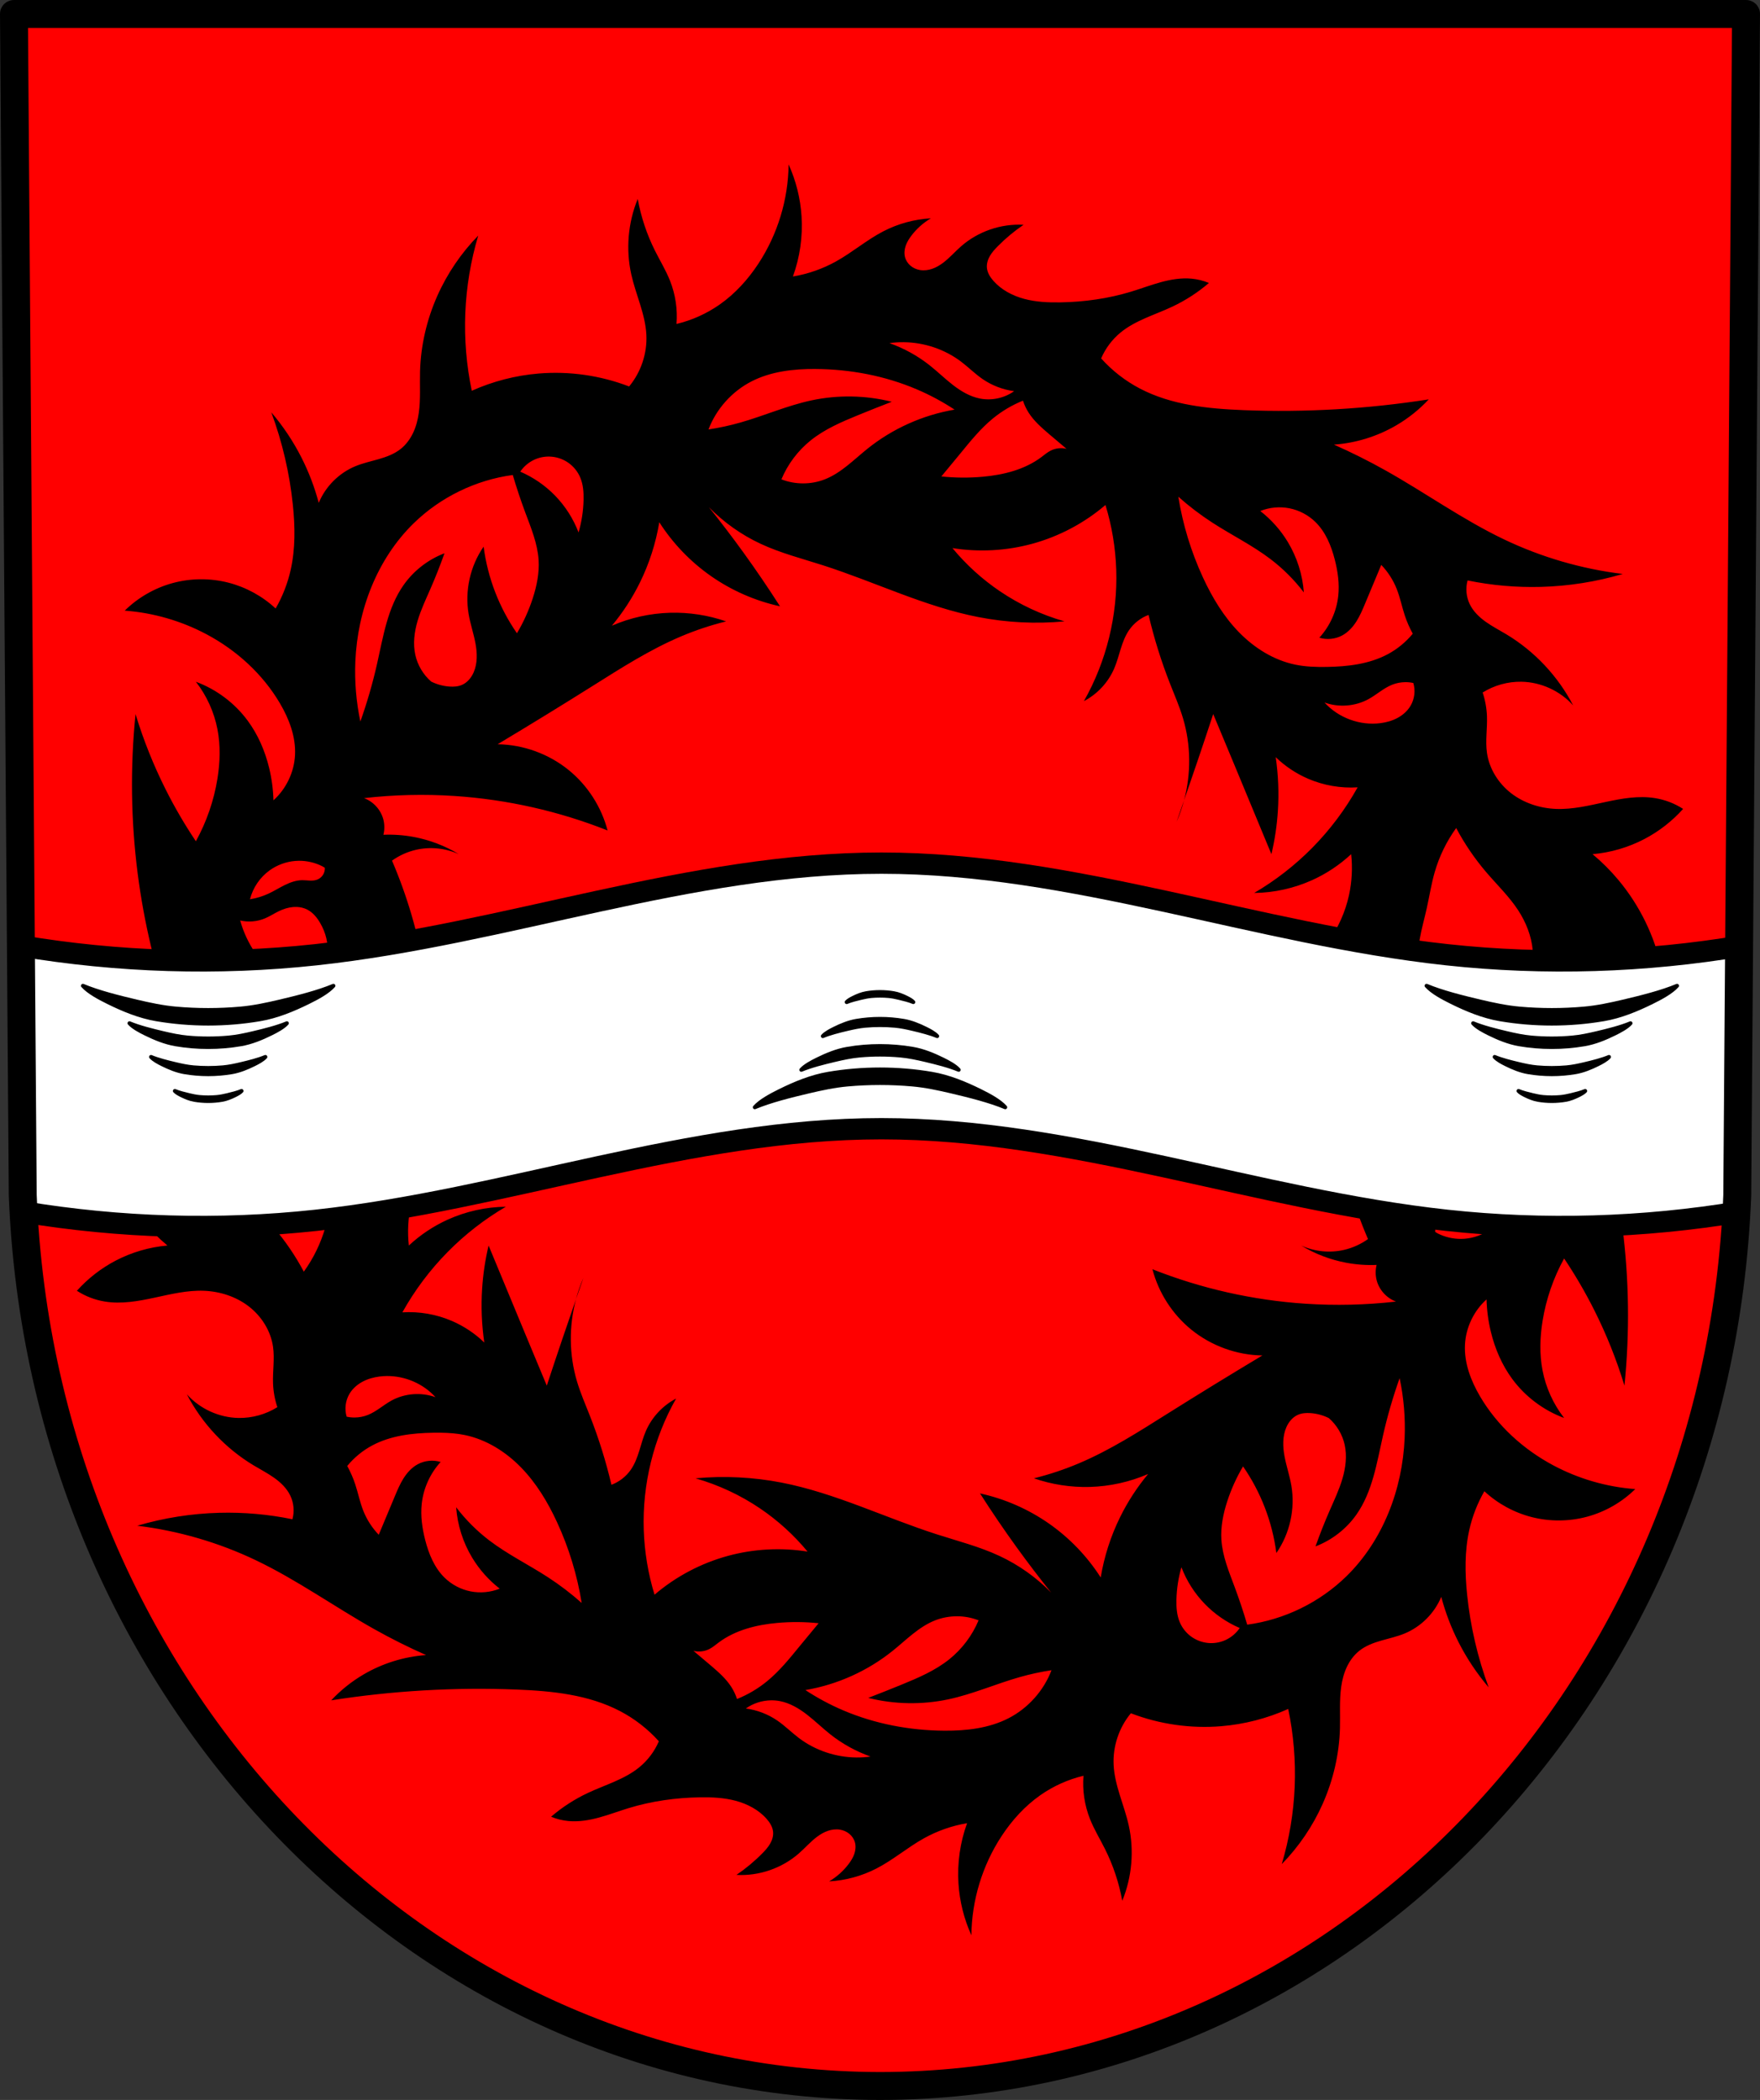
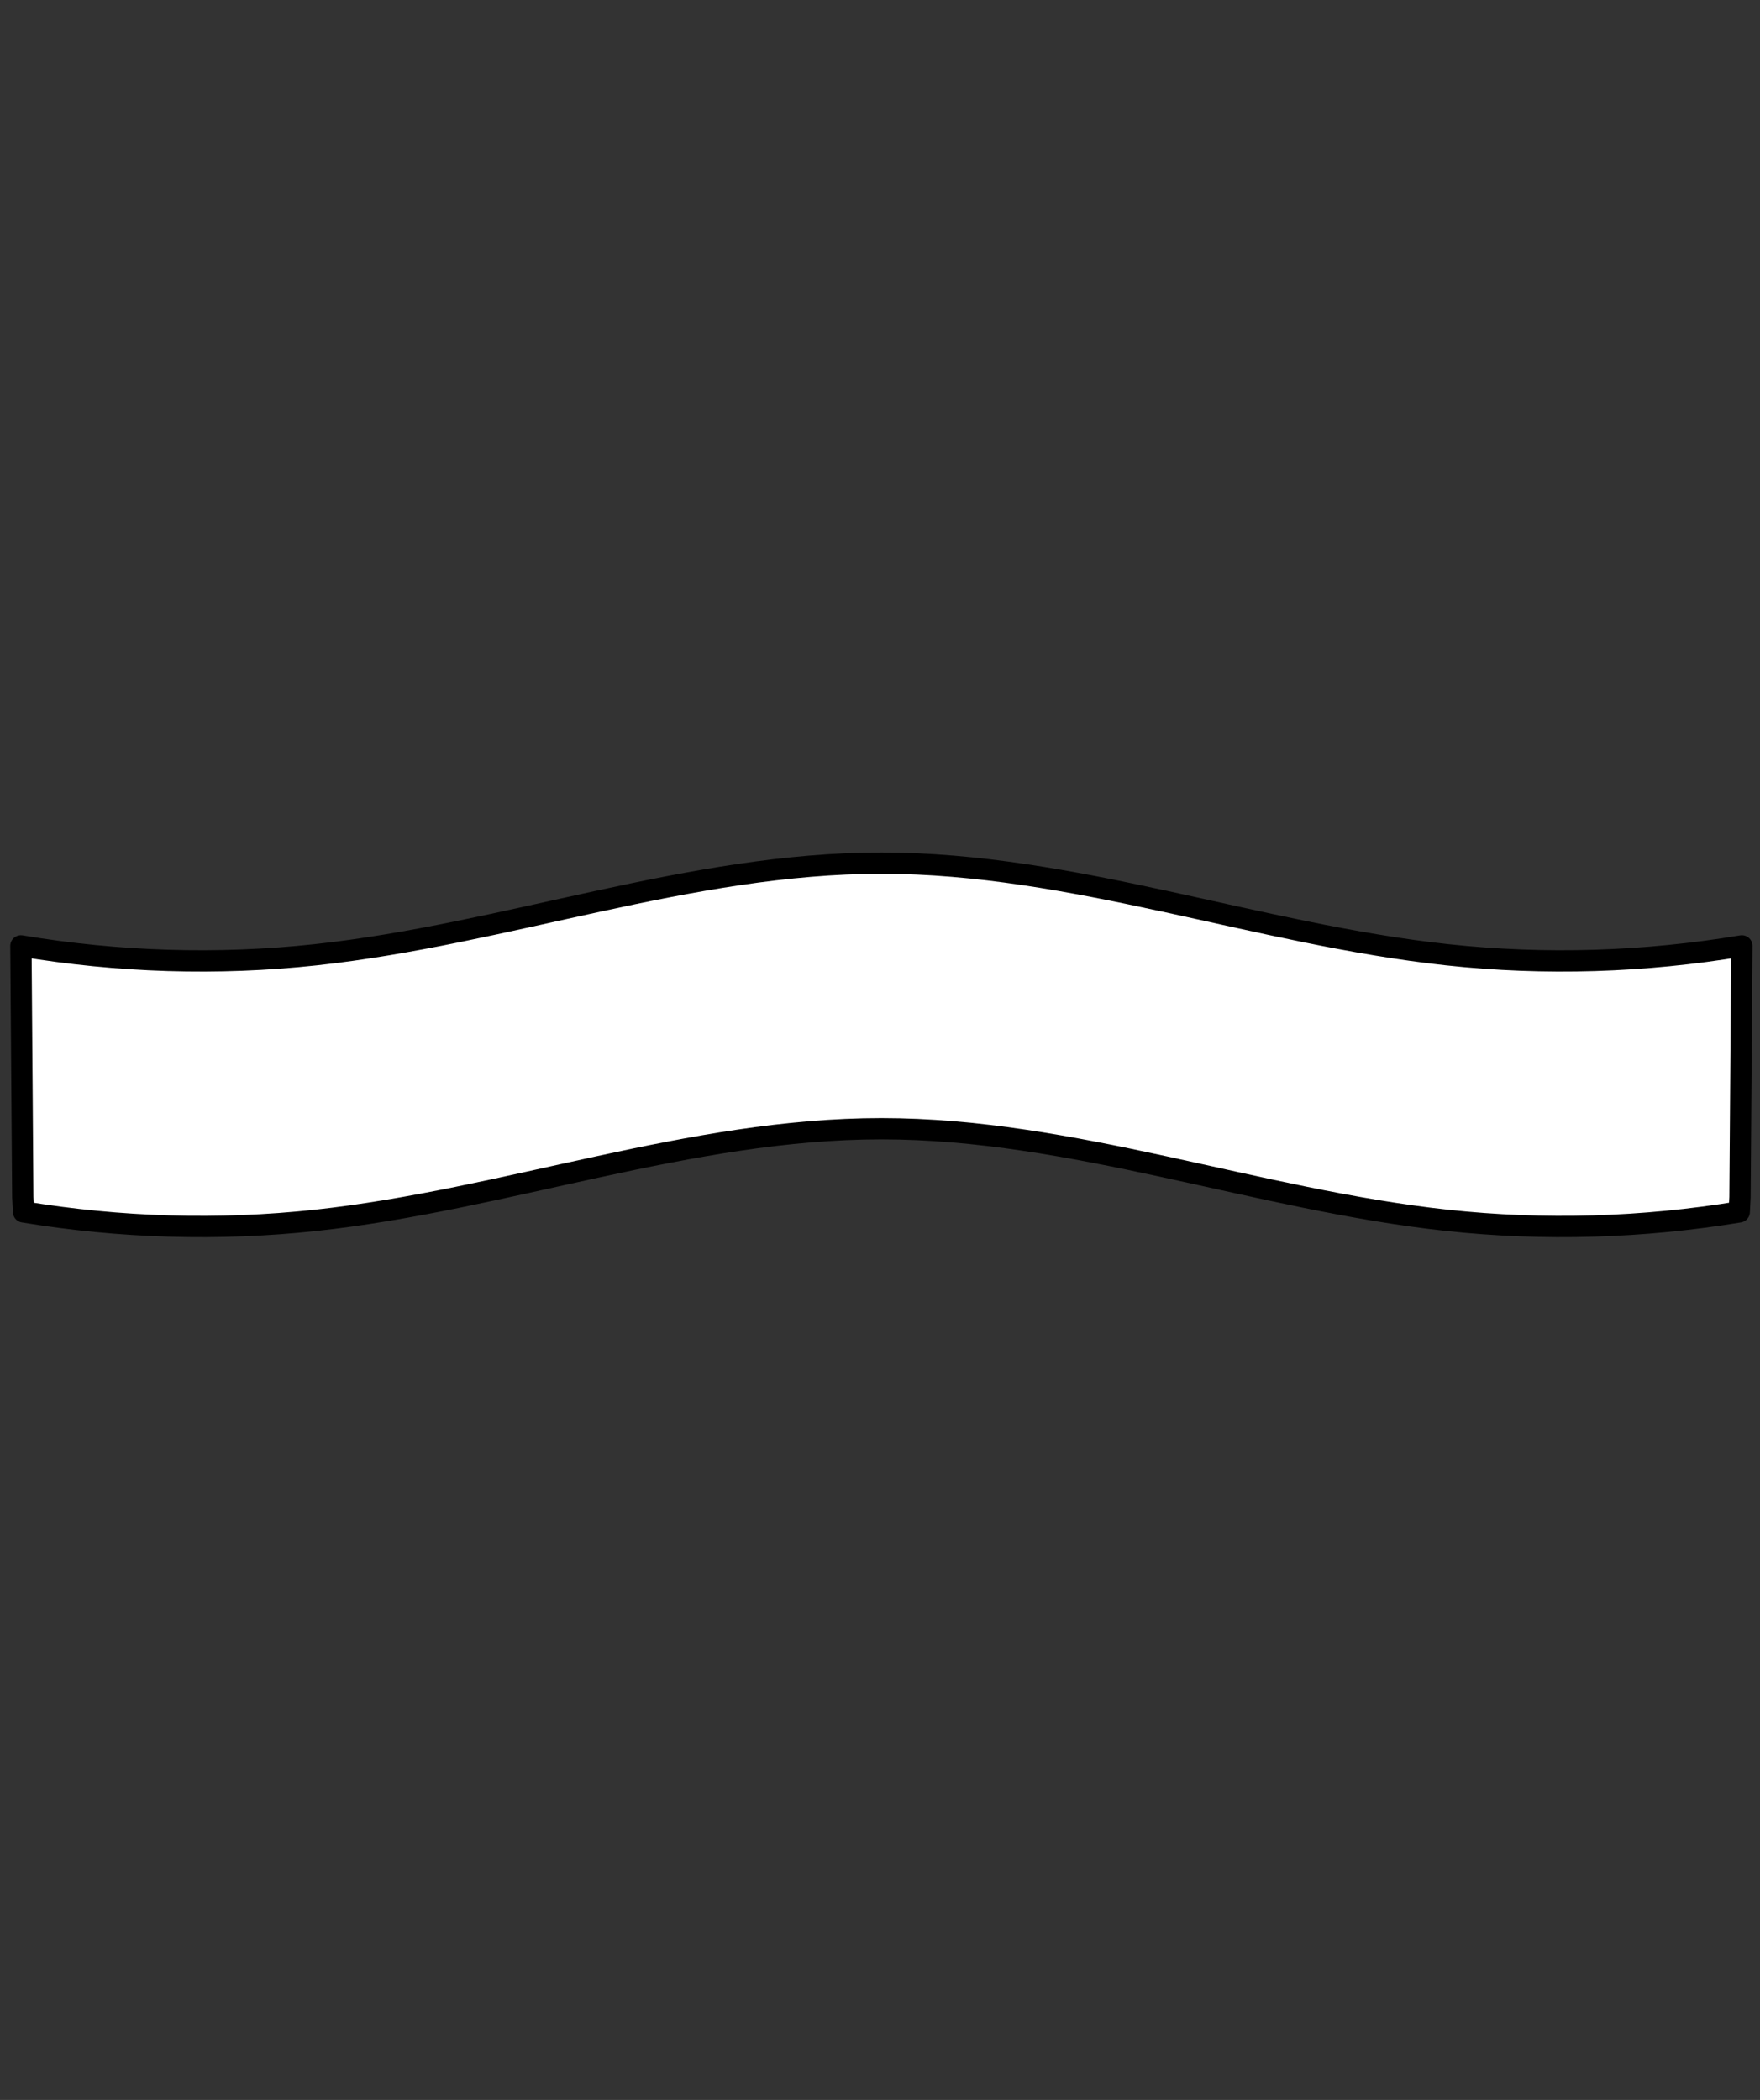
<svg xmlns="http://www.w3.org/2000/svg" xmlns:ns1="http://www.inkscape.org/namespaces/inkscape" xmlns:ns2="http://sodipodi.sourceforge.net/DTD/sodipodi-0.dtd" width="175.178mm" height="209.018mm" viewBox="0 0 175.178 209.018" version="1.1" id="svg1295" ns1:version="0.92.4 (5da689c313, 2019-01-14)" ns2:docname="DEU Dörnbach COA.svg">
  <rect x="0" y="0" width="175.178" height="209.018" fill="#333333" stroke="none" />
  <defs id="defs1289">
    <ns1:path-effect effect="spiro" id="path-effect2584" is_visible="true" />
    <ns1:path-effect effect="spiro" id="path-effect2579" is_visible="true" />
    <ns1:path-effect effect="spiro" id="path-effect2574" is_visible="true" />
    <ns1:path-effect effect="spiro" id="path-effect2569" is_visible="true" />
    <ns1:path-effect effect="spiro" id="path-effect2564" is_visible="true" />
    <ns1:path-effect effect="spiro" id="path-effect2559" is_visible="true" />
    <ns1:path-effect effect="spiro" id="path-effect2554" is_visible="true" />
    <ns1:path-effect effect="spiro" id="path-effect2549" is_visible="true" />
    <ns1:path-effect effect="spiro" id="path-effect2544" is_visible="true" />
    <ns1:path-effect effect="spiro" id="path-effect2539" is_visible="true" />
    <ns1:path-effect effect="spiro" id="path-effect2535" is_visible="true" />
    <ns1:path-effect effect="spiro" id="path-effect2385" is_visible="true" />
  </defs>
  <ns2:namedview id="base" pagecolor="#ffffff" bordercolor="#666666" borderopacity="1.0" ns1:pageopacity="0.0" ns1:pageshadow="2" ns1:zoom="0.6936796" ns1:cx="331.04457" ns1:cy="394.99502" ns1:document-units="mm" ns1:current-layer="layer1" showgrid="false" ns1:window-width="1366" ns1:window-height="745" ns1:window-x="-8" ns1:window-y="-8" ns1:window-maximized="1" fit-margin-top="0" fit-margin-left="0" fit-margin-right="0" fit-margin-bottom="0" ns1:snap-midpoints="true" ns1:snap-smooth-nodes="true" ns1:snap-nodes="false" />
  <g ns1:label="Ebene 1" ns1:groupmode="layer" id="layer1" transform="translate(-3.412,-15.543)">
-     <path style="fill:#ff0000;fill-opacity:1;fill-rule:evenodd;stroke:none;stroke-width:2.779;stroke-linecap:round;stroke-linejoin:round;stroke-miterlimit:4;stroke-dasharray:none;stroke-opacity:1" ns1:connector-curvature="0" d="M 177.2,16.933 176.326,134.514 C 174.418,183.973 136.719,223.144 91.001,223.172 45.324,223.111 7.611,183.926 5.676,134.514 L 4.801,16.933 H 90.999 Z" id="path10563-0-6-2-2" ns2:nodetypes="ccccccc" />
-     <path style="fill:#000000;stroke:none;stroke-width:0.529;stroke-linecap:round;stroke-linejoin:round;stroke-miterlimit:4;stroke-dasharray:none;stroke-opacity:1" d="m 81.904,31.911 c -0.035,3.485 -1.091,6.955 -3.003,9.869 -1.033,1.574 -2.319,2.995 -3.861,4.076 -1.292,0.905 -2.756,1.565 -4.291,1.931 0.115,-1.454 -0.108,-2.934 -0.644,-4.291 -0.412,-1.042 -1.001,-2.002 -1.502,-3.003 -0.812,-1.624 -1.391,-3.363 -1.716,-5.149 -0.97,2.36 -1.197,5.018 -0.643,7.509 0.449,2.02 1.398,3.941 1.502,6.007 0.093,1.849 -0.532,3.725 -1.716,5.149 -2.856,-1.098 -5.962,-1.542 -9.011,-1.287 -2.292,0.191 -4.551,0.774 -6.65,1.716 -0.531,-2.535 -0.748,-5.135 -0.644,-7.723 0.106,-2.615 0.539,-5.216 1.287,-7.723 -1.701,1.739 -3.089,3.783 -4.076,6.007 -1.048,2.362 -1.644,4.926 -1.717,7.509 -0.038,1.376 0.069,2.761 -0.122,4.124 -0.096,0.681 -0.267,1.356 -0.56,1.979 -0.293,0.623 -0.709,1.193 -1.249,1.621 -0.634,0.502 -1.41,0.788 -2.186,1.012 -0.777,0.224 -1.572,0.395 -2.319,0.704 -1.631,0.674 -2.973,2.017 -3.647,3.647 -0.412,-1.557 -0.988,-3.069 -1.717,-4.505 -0.818,-1.613 -1.829,-3.129 -3.003,-4.505 1.099,2.969 1.822,6.076 2.146,9.225 0.221,2.145 0.254,4.331 -0.214,6.436 -0.301,1.353 -0.81,2.66 -1.502,3.862 -1.326,-1.234 -2.965,-2.128 -4.72,-2.575 -1.801,-0.458 -3.721,-0.444 -5.515,0.042 -1.794,0.486 -3.459,1.442 -4.783,2.747 2.842,0.21 5.638,1.02 8.152,2.36 2.984,1.59 5.58,3.95 7.294,6.865 0.919,1.563 1.592,3.338 1.502,5.149 -0.085,1.705 -0.876,3.364 -2.146,4.505 -0.03,-1.084 -0.174,-2.164 -0.429,-3.218 -0.409,-1.691 -1.11,-3.321 -2.145,-4.72 -1.295,-1.749 -3.108,-3.109 -5.149,-3.862 1.072,1.376 1.814,3.007 2.146,4.72 0.315,1.623 0.264,3.302 0,4.934 -0.352,2.176 -1.081,4.291 -2.146,6.222 -1.107,-1.651 -2.111,-3.372 -3.003,-5.149 -1.211,-2.412 -2.217,-4.927 -3.003,-7.509 -0.534,5.277 -0.462,10.615 0.214,15.876 0.63,4.895 1.783,9.723 3.433,14.374 l 25.744,2.145 c -0.092,-4.208 -0.743,-8.404 -1.931,-12.443 -0.536,-1.824 -1.182,-3.616 -1.931,-5.364 0.706,-0.507 1.513,-0.874 2.36,-1.073 1.425,-0.334 2.96,-0.181 4.291,0.429 -1.382,-0.837 -2.917,-1.422 -4.505,-1.717 -0.989,-0.184 -1.998,-0.256 -3.003,-0.214 0.123,-0.49 0.123,-1.011 0,-1.502 -0.244,-0.971 -0.991,-1.801 -1.931,-2.145 2.989,-0.341 6.008,-0.412 9.01,-0.214 5.214,0.344 10.374,1.507 15.232,3.432 -0.611,-2.342 -1.984,-4.479 -3.862,-6.007 -1.984,-1.615 -4.521,-2.538 -7.079,-2.575 3.167,-1.897 6.314,-3.828 9.439,-5.792 2.849,-1.791 5.698,-3.619 8.796,-4.934 1.459,-0.619 2.967,-1.122 4.505,-1.502 -1.787,-0.619 -3.687,-0.912 -5.578,-0.858 -1.989,0.056 -3.967,0.496 -5.792,1.287 1.095,-1.313 2.034,-2.757 2.789,-4.291 0.933,-1.894 1.586,-3.925 1.931,-6.007 1.344,2.101 3.104,3.935 5.149,5.363 2.061,1.44 4.409,2.467 6.865,3.003 -1.164,-1.822 -2.381,-3.611 -3.647,-5.363 -1.106,-1.53 -2.251,-3.032 -3.432,-4.505 1.479,1.511 3.232,2.754 5.149,3.647 1.99,0.928 4.131,1.474 6.222,2.145 5.173,1.66 10.113,4.109 15.446,5.149 2.821,0.55 5.72,0.695 8.581,0.429 -2.286,-0.652 -4.467,-1.67 -6.436,-3.003 -1.766,-1.196 -3.361,-2.646 -4.72,-4.291 2.636,0.421 5.362,0.274 7.938,-0.429 2.676,-0.73 5.186,-2.059 7.294,-3.862 0.638,2.086 0.999,4.256 1.072,6.436 0.152,4.547 -0.974,9.129 -3.218,13.087 1.327,-0.691 2.406,-1.847 3.003,-3.218 0.277,-0.635 0.452,-1.309 0.658,-1.97 0.206,-0.662 0.449,-1.322 0.843,-1.891 0.471,-0.681 1.155,-1.212 1.931,-1.502 0.549,2.336 1.266,4.632 2.145,6.865 0.448,1.137 0.938,2.261 1.287,3.432 0.786,2.641 0.809,5.499 0.1,8.161 0.472,-1.36 0.94,-2.721 1.401,-4.085 0.507,-1.5 1.008,-3.001 1.502,-4.505 0.716,1.716 1.432,3.432 2.146,5.149 1.219,2.931 2.434,5.863 3.647,8.796 0.335,-1.409 0.55,-2.846 0.643,-4.291 0.116,-1.789 0.044,-3.59 -0.214,-5.363 0.932,0.901 2.028,1.632 3.218,2.145 1.547,0.667 3.253,0.964 4.935,0.858 -1.223,2.192 -2.743,4.219 -4.505,6.007 -1.722,1.747 -3.675,3.266 -5.792,4.505 1.992,-0.022 3.978,-0.464 5.792,-1.287 1.415,-0.642 2.724,-1.515 3.861,-2.574 0.148,1.358 0.075,2.74 -0.214,4.076 -0.727,3.348 -2.87,6.365 -5.792,8.152 l 12.882,-0.3 c -0.033,-0.12 -0.063,-0.24 -0.088,-0.362 -0.21,-1.023 -0.141,-2.085 0.038,-3.114 0.179,-1.029 0.467,-2.035 0.695,-3.054 0.268,-1.201 0.454,-2.421 0.794,-3.603 0.453,-1.574 1.18,-3.069 2.138,-4.397 0.833,1.569 1.838,3.046 2.992,4.397 1.071,1.254 2.274,2.406 3.176,3.786 0.779,1.193 1.322,2.558 1.45,3.978 0.063,0.705 0.019,1.422 -0.136,2.113 l 12.959,-0.301 c -0.692,-3.221 -2.178,-6.268 -4.291,-8.796 -0.779,-0.933 -1.641,-1.795 -2.574,-2.574 1.793,-0.155 3.553,-0.669 5.149,-1.502 1.453,-0.759 2.769,-1.782 3.862,-3.003 -0.842,-0.545 -1.799,-0.913 -2.789,-1.073 -1.641,-0.266 -3.318,0.037 -4.943,0.387 -1.625,0.35 -3.264,0.752 -4.926,0.686 -1.599,-0.064 -3.193,-0.582 -4.459,-1.561 -1.265,-0.98 -2.179,-2.433 -2.406,-4.017 -0.172,-1.205 0.045,-2.431 0,-3.647 -0.03,-0.802 -0.175,-1.599 -0.429,-2.36 1.149,-0.718 2.507,-1.096 3.862,-1.073 1.942,0.033 3.856,0.91 5.149,2.36 -1.511,-2.91 -3.84,-5.39 -6.65,-7.08 -0.686,-0.412 -1.4,-0.78 -2.052,-1.244 -0.652,-0.464 -1.247,-1.039 -1.595,-1.759 -0.351,-0.727 -0.429,-1.582 -0.214,-2.36 2.396,0.493 4.849,0.709 7.294,0.643 2.758,-0.074 5.506,-0.508 8.152,-1.287 -4.084,-0.497 -8.086,-1.662 -11.799,-3.433 -4.109,-1.96 -7.829,-4.637 -11.799,-6.865 -1.674,-0.939 -3.393,-1.799 -5.149,-2.575 2.185,-0.156 4.332,-0.823 6.221,-1.931 1.189,-0.697 2.277,-1.567 3.218,-2.575 -6.096,0.956 -12.285,1.316 -18.45,1.073 -3.533,-0.14 -7.164,-0.507 -10.298,-2.146 -1.453,-0.76 -2.768,-1.782 -3.862,-3.003 0.426,-0.996 1.095,-1.887 1.931,-2.575 1.488,-1.223 3.407,-1.753 5.149,-2.574 1.314,-0.619 2.544,-1.415 3.647,-2.36 -0.546,-0.228 -1.127,-0.373 -1.716,-0.429 -1.027,-0.097 -2.063,0.077 -3.058,0.348 -0.995,0.271 -1.962,0.638 -2.949,0.939 -2.291,0.698 -4.685,1.034 -7.08,1.073 -1.203,0.02 -2.419,-0.036 -3.581,-0.348 -1.162,-0.311 -2.275,-0.894 -3.07,-1.797 -0.322,-0.366 -0.596,-0.802 -0.643,-1.287 -0.04,-0.411 0.088,-0.826 0.294,-1.184 0.206,-0.358 0.488,-0.667 0.778,-0.961 0.785,-0.797 1.649,-1.516 2.575,-2.145 -2.246,-0.127 -4.531,0.661 -6.221,2.145 -0.613,0.538 -1.15,1.163 -1.804,1.651 -0.327,0.244 -0.683,0.453 -1.068,0.586 -0.385,0.133 -0.802,0.187 -1.205,0.123 -0.344,-0.055 -0.676,-0.198 -0.944,-0.422 -0.268,-0.224 -0.47,-0.528 -0.558,-0.866 -0.098,-0.374 -0.055,-0.776 0.073,-1.14 0.128,-0.365 0.337,-0.697 0.571,-1.005 0.524,-0.69 1.184,-1.276 1.931,-1.716 -1.64,0.091 -3.26,0.533 -4.72,1.287 -1.658,0.856 -3.089,2.097 -4.72,3.003 -1.331,0.74 -2.789,1.25 -4.291,1.502 0.696,-1.915 0.989,-3.974 0.858,-6.007 -0.115,-1.775 -0.553,-3.528 -1.287,-5.149 z m 39.36,63.295 c -0.247,0.713 -0.493,1.425 -0.744,2.137 0.304,-0.692 0.549,-1.407 0.744,-2.137 z M 93.353,49.604 c 2.043,0.02 4.081,0.698 5.713,1.931 0.739,0.559 1.395,1.224 2.16,1.747 0.929,0.635 2.009,1.048 3.125,1.195 -0.97,0.693 -2.231,0.966 -3.401,0.735 -0.993,-0.196 -1.89,-0.729 -2.69,-1.349 -0.8,-0.62 -1.525,-1.332 -2.319,-1.96 -1.2,-0.948 -2.557,-1.697 -3.998,-2.206 0.467,-0.067 0.939,-0.098 1.411,-0.093 z m -8.764,2.667 c 3.444,0.022 6.896,0.672 10.065,2.022 1.313,0.559 2.577,1.237 3.769,2.022 -3.164,0.537 -6.185,1.895 -8.686,3.906 -1.358,1.092 -2.606,2.397 -4.228,3.033 -1.372,0.538 -2.948,0.538 -4.32,0 0.625,-1.5 1.63,-2.84 2.895,-3.861 1.397,-1.127 3.072,-1.847 4.734,-2.527 1.114,-0.456 2.232,-0.9 3.355,-1.333 -2.609,-0.652 -5.367,-0.699 -7.996,-0.138 -2.418,0.516 -4.699,1.531 -7.077,2.206 -1.041,0.296 -2.101,0.526 -3.171,0.689 0.777,-2.043 2.33,-3.78 4.274,-4.78 1.948,-1.001 4.197,-1.255 6.388,-1.241 z m 20.642,3.152 c 0.139,0.43 0.334,0.842 0.58,1.221 0.522,0.807 1.256,1.451 1.985,2.076 0.587,0.503 1.177,1.002 1.771,1.497 -0.528,-0.13 -1.103,-0.064 -1.587,0.183 -0.333,0.17 -0.618,0.417 -0.916,0.641 -1.662,1.246 -3.763,1.768 -5.832,1.954 -1.371,0.124 -2.754,0.114 -4.123,-0.03 0.635,-0.76 1.266,-1.524 1.893,-2.29 1.005,-1.229 2.009,-2.475 3.237,-3.481 0.9,-0.737 1.913,-1.337 2.993,-1.771 z m -47.106,5.566 c 0.076,0.002 0.152,0.007 0.228,0.014 0.608,0.059 1.198,0.285 1.69,0.646 0.492,0.362 0.884,0.858 1.121,1.421 0.296,0.7 0.35,1.478 0.332,2.238 -0.026,1.093 -0.194,2.183 -0.498,3.233 -0.517,-1.356 -1.312,-2.605 -2.321,-3.648 -0.987,-1.02 -2.178,-1.843 -3.482,-2.404 0.342,-0.506 0.822,-0.918 1.374,-1.178 0.483,-0.228 1.021,-0.339 1.554,-0.323 z m -3.675,1.832 c 0.371,1.258 0.786,2.502 1.243,3.731 0.574,1.539 1.222,3.087 1.327,4.726 0.082,1.291 -0.181,2.583 -0.58,3.813 -0.394,1.214 -0.924,2.384 -1.575,3.482 -0.875,-1.263 -1.6,-2.63 -2.155,-4.062 -0.568,-1.466 -0.959,-3 -1.161,-4.559 -1.341,1.932 -1.889,4.397 -1.492,6.715 0.167,0.975 0.491,1.916 0.675,2.888 0.184,0.971 0.218,2.01 -0.178,2.916 -0.233,0.532 -0.628,1.012 -1.161,1.243 -0.387,0.168 -0.822,0.196 -1.243,0.166 -0.633,-0.045 -1.256,-0.215 -1.824,-0.498 -0.788,-0.687 -1.35,-1.631 -1.576,-2.653 -0.246,-1.113 -0.099,-2.283 0.223,-3.377 0.322,-1.094 0.813,-2.128 1.27,-3.173 0.512,-1.171 0.982,-2.36 1.409,-3.565 -1.626,0.617 -3.059,1.729 -4.062,3.15 -1.609,2.28 -2.038,5.154 -2.653,7.875 -0.438,1.937 -0.992,3.849 -1.658,5.721 -0.413,-1.959 -0.581,-3.969 -0.498,-5.969 0.211,-5.095 2.155,-10.199 5.803,-13.761 2.663,-2.6 6.177,-4.313 9.865,-4.808 z m 66.243,2.161 c 1.055,0.939 2.182,1.798 3.366,2.567 1.921,1.248 3.997,2.263 5.82,3.651 1.245,0.948 2.361,2.065 3.309,3.309 -0.129,-1.768 -0.681,-3.504 -1.597,-5.021 -0.714,-1.183 -1.648,-2.233 -2.739,-3.081 0.913,-0.367 1.934,-0.462 2.9,-0.271 0.966,0.191 1.873,0.668 2.578,1.355 1.024,0.998 1.586,2.38 1.94,3.765 0.3,1.172 0.472,2.391 0.343,3.595 -0.165,1.541 -0.836,3.023 -1.883,4.165 0.75,0.231 1.592,0.147 2.282,-0.228 0.587,-0.319 1.051,-0.831 1.409,-1.395 0.357,-0.564 0.617,-1.184 0.874,-1.8 0.532,-1.274 1.064,-2.549 1.597,-3.823 0.662,0.689 1.189,1.508 1.54,2.396 0.337,0.851 0.512,1.756 0.799,2.625 0.209,0.632 0.476,1.244 0.798,1.826 -0.69,0.841 -1.549,1.543 -2.51,2.054 -1.836,0.974 -3.969,1.221 -6.048,1.255 -1.051,0.017 -2.109,-0.015 -3.138,-0.228 -2.14,-0.442 -4.073,-1.657 -5.6,-3.222 -1.526,-1.564 -2.669,-3.467 -3.586,-5.451 -1.18,-2.553 -2.009,-5.268 -2.454,-8.044 z m 22.592,18.459 c 0.269,-0.002 0.538,0.026 0.8,0.084 0.226,0.756 0.12,1.605 -0.285,2.282 -0.304,0.507 -0.763,0.911 -1.283,1.192 -0.52,0.281 -1.098,0.442 -1.684,0.52 -2.047,0.272 -4.207,-0.521 -5.591,-2.054 1.423,0.516 3.067,0.388 4.393,-0.342 0.801,-0.441 1.49,-1.088 2.339,-1.426 0.416,-0.166 0.863,-0.251 1.311,-0.255 z M 33.154,101.221 c 0.806,-0.007 1.613,0.179 2.333,0.543 l 0.257,0.154 c 0.014,0.251 -0.054,0.507 -0.192,0.717 -0.137,0.211 -0.343,0.376 -0.579,0.465 -0.234,0.088 -0.49,0.101 -0.741,0.09 -0.25,-0.01 -0.499,-0.042 -0.749,-0.039 -0.605,0.008 -1.191,0.221 -1.734,0.488 -0.543,0.268 -1.057,0.593 -1.606,0.848 -0.587,0.272 -1.211,0.463 -1.85,0.565 0.288,-1.148 0.993,-2.185 1.953,-2.877 0.748,-0.538 1.644,-0.867 2.563,-0.939 0.115,-0.009 0.23,-0.014 0.345,-0.015 z m -0.215,4.594 c 0.367,0.013 0.732,0.097 1.058,0.265 0.557,0.286 0.97,0.794 1.284,1.336 0.279,0.481 0.494,1 0.617,1.542 0.233,1.025 0.124,2.125 -0.309,3.083 -0.159,0.353 -0.363,0.688 -0.628,0.97 -0.265,0.282 -0.595,0.508 -0.964,0.623 -0.465,0.145 -0.974,0.108 -1.438,-0.039 -0.464,-0.147 -0.888,-0.399 -1.286,-0.68 -0.944,-0.668 -1.757,-1.516 -2.415,-2.467 -0.692,-1 -1.216,-2.116 -1.542,-3.288 0.817,0.191 1.693,0.118 2.467,-0.206 0.481,-0.201 0.918,-0.493 1.387,-0.719 0.441,-0.212 0.914,-0.367 1.401,-0.409 0.122,-0.011 0.244,-0.014 0.367,-0.009 z m 102.77,15.25 c 0.092,4.208 0.743,8.404 1.931,12.443 0.536,1.824 1.182,3.616 1.931,5.364 -0.706,0.507 -1.513,0.874 -2.36,1.073 -1.425,0.334 -2.96,0.181 -4.291,-0.429 1.382,0.837 2.917,1.422 4.505,1.717 0.989,0.184 1.998,0.256 3.003,0.214 -0.123,0.49 -0.123,1.011 0,1.502 0.244,0.971 0.991,1.801 1.931,2.145 -2.989,0.341 -6.008,0.412 -9.01,0.214 -5.214,-0.344 -10.374,-1.507 -15.232,-3.432 0.611,2.342 1.984,4.479 3.862,6.007 1.984,1.615 4.521,2.538 7.079,2.575 -3.167,1.897 -6.314,3.828 -9.439,5.792 -2.849,1.791 -5.698,3.619 -8.796,4.934 -1.459,0.619 -2.967,1.122 -4.505,1.502 1.787,0.619 3.687,0.912 5.578,0.858 1.989,-0.056 3.967,-0.496 5.792,-1.287 -1.095,1.313 -2.034,2.757 -2.789,4.291 -0.933,1.894 -1.586,3.925 -1.931,6.007 -1.344,-2.101 -3.104,-3.935 -5.149,-5.364 -2.061,-1.44 -4.409,-2.467 -6.865,-3.003 1.164,1.822 2.381,3.611 3.647,5.363 1.106,1.53 2.251,3.032 3.432,4.505 -1.479,-1.512 -3.232,-2.754 -5.149,-3.647 -1.99,-0.928 -4.131,-1.474 -6.222,-2.145 -5.173,-1.66 -10.113,-4.109 -15.446,-5.149 -2.821,-0.55 -5.72,-0.695 -8.581,-0.429 2.286,0.652 4.467,1.67 6.436,3.003 1.766,1.196 3.361,2.646 4.72,4.291 -2.636,-0.421 -5.362,-0.274 -7.938,0.429 -2.676,0.73 -5.186,2.059 -7.294,3.862 -0.638,-2.086 -0.999,-4.256 -1.072,-6.436 -0.152,-4.547 0.974,-9.129 3.218,-13.087 -1.327,0.691 -2.406,1.847 -3.003,3.218 -0.277,0.635 -0.452,1.309 -0.658,1.97 -0.206,0.662 -0.449,1.322 -0.843,1.891 -0.471,0.681 -1.155,1.212 -1.931,1.502 -0.549,-2.336 -1.266,-4.632 -2.145,-6.865 -0.448,-1.137 -0.938,-2.261 -1.287,-3.432 -0.786,-2.641 -0.809,-5.499 -0.1,-8.161 -0.472,1.36 -0.94,2.721 -1.401,4.085 -0.507,1.5 -1.008,3.001 -1.502,4.505 -0.716,-1.716 -1.432,-3.432 -2.146,-5.149 -1.219,-2.931 -2.434,-5.863 -3.647,-8.796 -0.335,1.409 -0.55,2.846 -0.643,4.291 -0.116,1.789 -0.044,3.59 0.214,5.363 -0.932,-0.901 -2.028,-1.632 -3.218,-2.145 -1.547,-0.667 -3.253,-0.964 -4.935,-0.858 1.223,-2.192 2.743,-4.219 4.505,-6.007 1.722,-1.747 3.675,-3.266 5.792,-4.505 -1.992,0.022 -3.978,0.464 -5.792,1.287 -1.415,0.642 -2.724,1.515 -3.861,2.574 -0.148,-1.358 -0.075,-2.74 0.214,-4.076 0.727,-3.348 2.87,-6.365 5.792,-8.152 l -12.882,0.3 c 0.033,0.12 0.063,0.24 0.088,0.362 0.21,1.023 0.141,2.085 -0.038,3.114 -0.179,1.029 -0.467,2.035 -0.695,3.054 -0.268,1.201 -0.454,2.421 -0.794,3.603 -0.453,1.574 -1.18,3.069 -2.138,4.397 -0.833,-1.569 -1.838,-3.046 -2.992,-4.397 -1.071,-1.254 -2.274,-2.406 -3.176,-3.786 -0.779,-1.193 -1.322,-2.558 -1.45,-3.978 -0.063,-0.705 -0.019,-1.422 0.136,-2.113 l -12.959,0.301 c 0.692,3.221 2.178,6.268 4.291,8.796 0.779,0.933 1.641,1.795 2.574,2.574 -1.793,0.155 -3.553,0.669 -5.149,1.502 -1.453,0.759 -2.769,1.782 -3.862,3.003 0.842,0.545 1.799,0.913 2.789,1.073 1.641,0.266 3.318,-0.037 4.943,-0.387 1.625,-0.35 3.264,-0.752 4.926,-0.686 1.599,0.064 3.193,0.582 4.459,1.561 1.265,0.98 2.179,2.433 2.406,4.017 0.172,1.205 -0.045,2.431 0,3.647 0.03,0.802 0.175,1.599 0.429,2.36 -1.149,0.718 -2.507,1.096 -3.862,1.073 -1.942,-0.033 -3.856,-0.91 -5.149,-2.36 1.511,2.91 3.84,5.39 6.65,7.08 0.686,0.412 1.4,0.78 2.052,1.244 0.652,0.464 1.247,1.039 1.595,1.759 0.351,0.727 0.429,1.582 0.214,2.36 -2.396,-0.493 -4.849,-0.709 -7.294,-0.643 -2.758,0.074 -5.506,0.508 -8.152,1.287 4.084,0.497 8.086,1.661 11.799,3.433 4.109,1.96 7.829,4.637 11.799,6.865 1.674,0.939 3.393,1.799 5.149,2.575 -2.185,0.156 -4.332,0.823 -6.221,1.931 -1.189,0.697 -2.277,1.567 -3.218,2.575 6.096,-0.956 12.285,-1.316 18.45,-1.073 3.533,0.14 7.164,0.507 10.298,2.146 1.453,0.76 2.768,1.782 3.862,3.003 -0.426,0.996 -1.095,1.887 -1.931,2.575 -1.488,1.223 -3.407,1.753 -5.149,2.574 -1.314,0.619 -2.544,1.415 -3.647,2.36 0.546,0.228 1.127,0.373 1.716,0.429 1.027,0.097 2.063,-0.077 3.058,-0.348 0.995,-0.271 1.962,-0.638 2.949,-0.939 2.291,-0.698 4.685,-1.034 7.08,-1.073 1.203,-0.02 2.419,0.036 3.581,0.348 1.162,0.311 2.275,0.894 3.07,1.797 0.322,0.366 0.596,0.802 0.643,1.287 0.04,0.411 -0.088,0.826 -0.294,1.184 -0.206,0.358 -0.488,0.667 -0.778,0.961 -0.785,0.797 -1.649,1.516 -2.575,2.145 2.246,0.127 4.531,-0.661 6.221,-2.145 0.613,-0.538 1.15,-1.163 1.804,-1.651 0.327,-0.244 0.683,-0.453 1.068,-0.586 0.385,-0.133 0.802,-0.187 1.205,-0.123 0.344,0.055 0.676,0.198 0.944,0.422 0.268,0.224 0.47,0.528 0.558,0.866 0.098,0.374 0.055,0.776 -0.073,1.141 -0.128,0.365 -0.337,0.697 -0.571,1.005 -0.524,0.69 -1.184,1.276 -1.931,1.716 1.64,-0.091 3.26,-0.533 4.72,-1.287 1.658,-0.856 3.089,-2.097 4.72,-3.003 1.331,-0.74 2.789,-1.25 4.291,-1.502 -0.696,1.915 -0.989,3.974 -0.858,6.007 0.115,1.775 0.553,3.528 1.287,5.149 0.035,-3.485 1.091,-6.955 3.003,-9.869 1.033,-1.574 2.319,-2.995 3.861,-4.076 1.292,-0.905 2.756,-1.565 4.291,-1.931 -0.115,1.454 0.108,2.934 0.644,4.291 0.412,1.042 1.001,2.002 1.502,3.003 0.812,1.624 1.391,3.363 1.716,5.149 0.97,-2.36 1.197,-5.018 0.643,-7.509 -0.449,-2.02 -1.398,-3.941 -1.502,-6.007 -0.093,-1.849 0.532,-3.725 1.716,-5.149 2.856,1.098 5.962,1.542 9.011,1.287 2.292,-0.191 4.551,-0.774 6.65,-1.716 0.531,2.535 0.748,5.135 0.644,7.723 -0.106,2.615 -0.539,5.216 -1.287,7.723 1.701,-1.739 3.089,-3.783 4.076,-6.007 1.048,-2.361 1.644,-4.926 1.717,-7.509 0.038,-1.376 -0.069,-2.761 0.122,-4.124 0.096,-0.681 0.267,-1.356 0.56,-1.979 0.293,-0.623 0.709,-1.193 1.249,-1.621 0.634,-0.502 1.41,-0.788 2.186,-1.012 0.777,-0.224 1.572,-0.395 2.319,-0.704 1.631,-0.674 2.973,-2.017 3.647,-3.647 0.412,1.556 0.988,3.069 1.717,4.505 0.818,1.613 1.829,3.129 3.003,4.505 -1.099,-2.969 -1.822,-6.076 -2.146,-9.225 -0.221,-2.145 -0.254,-4.331 0.214,-6.436 0.301,-1.353 0.81,-2.66 1.502,-3.862 1.326,1.234 2.965,2.128 4.72,2.575 1.801,0.458 3.721,0.444 5.515,-0.042 1.794,-0.486 3.459,-1.442 4.783,-2.747 -2.842,-0.21 -5.638,-1.02 -8.152,-2.36 -2.984,-1.59 -5.58,-3.95 -7.294,-6.865 -0.919,-1.563 -1.592,-3.338 -1.502,-5.149 0.085,-1.705 0.876,-3.364 2.146,-4.505 0.03,1.084 0.174,2.164 0.429,3.218 0.409,1.691 1.11,3.321 2.145,4.72 1.295,1.749 3.108,3.109 5.149,3.862 -1.072,-1.376 -1.814,-3.007 -2.146,-4.72 -0.315,-1.623 -0.264,-3.302 0,-4.934 0.352,-2.176 1.081,-4.291 2.146,-6.222 1.107,1.651 2.111,3.372 3.003,5.149 1.211,2.412 2.217,4.927 3.003,7.509 0.534,-5.277 0.462,-10.615 -0.214,-15.876 -0.63,-4.895 -1.783,-9.723 -3.433,-14.374 z m -74.972,23.805 c 0.247,-0.713 0.493,-1.425 0.744,-2.137 -0.304,0.692 -0.549,1.407 -0.744,2.137 z M 148.541,126.354 c 0.303,-0.012 0.611,0.037 0.901,0.129 0.464,0.147 0.888,0.399 1.286,0.68 0.944,0.668 1.757,1.516 2.415,2.467 0.692,1 1.216,2.116 1.542,3.288 -0.817,-0.191 -1.693,-0.118 -2.467,0.206 -0.481,0.201 -0.918,0.493 -1.387,0.719 -0.441,0.212 -0.914,0.367 -1.401,0.409 -0.122,0.011 -0.244,0.014 -0.367,0.009 -0.367,-0.013 -0.732,-0.097 -1.058,-0.265 -0.557,-0.286 -0.97,-0.794 -1.284,-1.336 -0.279,-0.481 -0.494,-1 -0.617,-1.542 -0.233,-1.025 -0.124,-2.125 0.309,-3.083 0.159,-0.353 0.363,-0.688 0.628,-0.97 0.265,-0.282 0.595,-0.508 0.964,-0.623 0.174,-0.054 0.355,-0.083 0.537,-0.09 z m 5.167,8.671 c -0.288,1.148 -0.993,2.185 -1.953,2.877 -0.748,0.538 -1.644,0.867 -2.563,0.939 -0.115,0.009 -0.23,0.014 -0.345,0.015 -0.806,0.007 -1.613,-0.179 -2.333,-0.543 l -0.257,-0.154 c -0.014,-0.251 0.054,-0.507 0.192,-0.717 0.137,-0.211 0.343,-0.376 0.579,-0.465 0.234,-0.088 0.49,-0.101 0.741,-0.09 0.25,0.01 0.499,0.042 0.749,0.039 0.605,-0.008 1.191,-0.221 1.734,-0.488 0.543,-0.268 1.057,-0.593 1.606,-0.847 0.587,-0.272 1.211,-0.463 1.85,-0.565 z M 41.938,152.505 c 1.804,-0.009 3.609,0.766 4.82,2.107 -1.424,-0.516 -3.067,-0.388 -4.393,0.342 -0.801,0.441 -1.49,1.088 -2.339,1.426 -0.416,0.166 -0.863,0.251 -1.311,0.255 -0.269,0.002 -0.538,-0.026 -0.8,-0.084 -0.226,-0.756 -0.12,-1.605 0.285,-2.282 0.304,-0.507 0.763,-0.911 1.283,-1.192 0.52,-0.281 1.098,-0.442 1.684,-0.52 0.256,-0.034 0.514,-0.051 0.772,-0.053 z m 100.783,0.211 c 0.413,1.959 0.581,3.969 0.498,5.969 -0.211,5.095 -2.155,10.199 -5.803,13.761 -2.663,2.6 -6.177,4.313 -9.865,4.808 -0.371,-1.258 -0.786,-2.502 -1.243,-3.731 -0.574,-1.539 -1.222,-3.087 -1.327,-4.726 -0.082,-1.291 0.181,-2.583 0.58,-3.813 0.394,-1.214 0.924,-2.384 1.575,-3.482 0.875,1.263 1.6,2.63 2.155,4.062 0.568,1.466 0.959,3 1.161,4.559 1.341,-1.932 1.889,-4.397 1.492,-6.715 -0.167,-0.975 -0.491,-1.916 -0.675,-2.888 -0.184,-0.971 -0.218,-2.01 0.178,-2.916 0.233,-0.532 0.628,-1.012 1.161,-1.243 0.387,-0.168 0.822,-0.196 1.243,-0.166 0.633,0.045 1.256,0.215 1.824,0.498 0.788,0.687 1.35,1.631 1.576,2.653 0.246,1.113 0.099,2.283 -0.223,3.377 -0.322,1.094 -0.813,2.128 -1.27,3.173 -0.512,1.171 -0.982,2.36 -1.409,3.565 1.626,-0.617 3.059,-1.729 4.062,-3.15 1.609,-2.28 2.038,-5.154 2.653,-7.875 0.438,-1.937 0.992,-3.849 1.658,-5.721 z m -95.402,5.432 c 0.789,0.012 1.577,0.07 2.349,0.229 2.14,0.442 4.073,1.657 5.6,3.222 1.526,1.564 2.669,3.467 3.586,5.451 1.18,2.553 2.009,5.268 2.454,8.044 -1.055,-0.939 -2.182,-1.798 -3.366,-2.567 -1.921,-1.248 -3.997,-2.263 -5.82,-3.651 -1.245,-0.948 -2.361,-2.065 -3.309,-3.309 0.129,1.768 0.681,3.504 1.597,5.021 0.714,1.183 1.648,2.233 2.739,3.081 -0.913,0.367 -1.934,0.462 -2.9,0.271 -0.966,-0.191 -1.873,-0.668 -2.578,-1.355 -1.024,-0.998 -1.586,-2.38 -1.94,-3.765 -0.3,-1.172 -0.472,-2.391 -0.343,-3.595 0.165,-1.541 0.836,-3.023 1.883,-4.165 -0.75,-0.231 -1.592,-0.147 -2.282,0.228 -0.587,0.319 -1.051,0.831 -1.409,1.395 -0.357,0.564 -0.617,1.184 -0.874,1.8 -0.532,1.274 -1.064,2.549 -1.597,3.822 -0.662,-0.689 -1.189,-1.508 -1.54,-2.396 -0.337,-0.851 -0.512,-1.756 -0.799,-2.625 -0.209,-0.632 -0.476,-1.244 -0.798,-1.826 0.69,-0.841 1.549,-1.544 2.51,-2.054 1.836,-0.974 3.969,-1.221 6.048,-1.255 0.263,-0.004 0.526,-0.005 0.789,-0.002 z m 73.682,13.387 c 0.517,1.356 1.312,2.605 2.321,3.648 0.987,1.02 2.178,1.843 3.482,2.404 -0.342,0.506 -0.822,0.918 -1.374,1.178 -0.483,0.228 -1.021,0.339 -1.554,0.324 -0.076,-0.002 -0.152,-0.007 -0.228,-0.015 -0.608,-0.059 -1.198,-0.285 -1.69,-0.646 -0.492,-0.362 -0.884,-0.858 -1.121,-1.421 -0.296,-0.7 -0.35,-1.478 -0.332,-2.238 0.026,-1.093 0.194,-2.183 0.498,-3.233 z m -22.349,4.883 c 0.737,0 1.474,0.135 2.16,0.404 -0.625,1.5 -1.63,2.84 -2.895,3.861 -1.397,1.127 -3.072,1.847 -4.734,2.527 -1.114,0.456 -2.232,0.9 -3.355,1.333 2.609,0.652 5.367,0.699 7.996,0.138 2.418,-0.516 4.699,-1.531 7.077,-2.206 1.041,-0.296 2.101,-0.526 3.171,-0.689 -0.777,2.043 -2.33,3.78 -4.274,4.78 -1.948,1.001 -4.197,1.255 -6.388,1.241 -3.444,-0.022 -6.896,-0.672 -10.065,-2.022 -1.313,-0.559 -2.577,-1.237 -3.769,-2.022 3.164,-0.537 6.185,-1.895 8.686,-3.906 1.358,-1.092 2.606,-2.397 4.228,-3.033 0.686,-0.269 1.423,-0.404 2.16,-0.404 z m -15.82,0.577 c 0.688,0.005 1.376,0.044 2.06,0.116 -0.635,0.76 -1.266,1.524 -1.893,2.29 -1.005,1.229 -2.009,2.475 -3.237,3.481 -0.9,0.737 -1.913,1.337 -2.993,1.771 -0.139,-0.43 -0.334,-0.842 -0.58,-1.221 -0.522,-0.807 -1.256,-1.451 -1.985,-2.076 -0.587,-0.503 -1.177,-1.002 -1.771,-1.497 0.528,0.13 1.103,0.065 1.587,-0.183 0.333,-0.17 0.618,-0.417 0.916,-0.641 1.662,-1.246 3.763,-1.768 5.832,-1.954 0.685,-0.062 1.374,-0.09 2.062,-0.085 z m -2.67,7.789 c 0.298,-0.004 0.596,0.022 0.888,0.08 0.993,0.196 1.89,0.729 2.69,1.349 0.8,0.62 1.525,1.332 2.319,1.96 1.2,0.948 2.557,1.697 3.998,2.206 -0.467,0.067 -0.939,0.098 -1.411,0.093 -2.043,-0.019 -4.081,-0.698 -5.713,-1.931 -0.739,-0.559 -1.395,-1.224 -2.16,-1.747 -0.929,-0.635 -2.009,-1.048 -3.125,-1.195 0.728,-0.52 1.619,-0.803 2.513,-0.815 z" id="path2533-1" ns1:connector-curvature="0" />
    <path style="fill:#ffffff;stroke:#000000;stroke-width:8;stroke-linecap:butt;stroke-linejoin:round;stroke-miterlimit:4;stroke-dasharray:none;stroke-opacity:1" d="M 331.045 324.197 C 259.198 324.197 190.05 350.862 118.621 358.602 C 81.778 362.594 44.403 361.403 7.855 355.275 L 8.557 449.65 C 8.629 451.505 8.739 453.349 8.838 455.195 C 45.072 461.18 82.108 462.31 118.621 458.354 C 190.05 450.613 259.198 423.949 331.045 423.949 C 402.892 423.949 472.04 450.613 543.469 458.354 C 579.983 462.31 617.02 461.178 653.256 455.193 C 653.354 453.348 653.462 451.504 653.533 449.65 L 654.234 355.275 C 617.687 361.403 580.312 362.594 543.469 358.602 C 472.04 350.862 402.892 324.197 331.045 324.197 z " transform="matrix(0.265,0,0,0.265,3.412,15.543)" id="path2383" />
-     <path style="fill:none;fill-rule:evenodd;stroke:#000000;stroke-width:2.779;stroke-linecap:round;stroke-linejoin:round;stroke-miterlimit:4;stroke-dasharray:none;stroke-opacity:1" ns1:connector-curvature="0" d="M 177.2,16.933 176.326,134.514 C 174.418,183.973 136.719,223.144 91.001,223.172 45.324,223.111 7.611,183.926 5.676,134.514 L 4.801,16.933 H 90.999 Z" id="path10563-0-6-2" ns2:nodetypes="ccccccc" />
-     <path style="fill:#000000;fill-rule:evenodd;stroke:#000000;stroke-width:0.39px;stroke-linecap:butt;stroke-linejoin:round;stroke-opacity:1" d="m 91.001,114.285 c -0.462,-10e-6 -0.924,0.038 -1.375,0.116 -0.448,0.077 -0.876,0.254 -1.279,0.453 -0.239,0.118 -0.517,0.267 -0.664,0.433 0.409,-0.171 0.94,-0.304 1.422,-0.418 0.342,-0.081 0.689,-0.155 1.04,-0.187 0.568,-0.05 1.143,-0.05 1.711,0 0.351,0.031 0.698,0.106 1.04,0.187 0.482,0.114 1.013,0.247 1.422,0.418 -0.147,-0.166 -0.425,-0.315 -0.664,-0.433 -0.403,-0.199 -0.831,-0.376 -1.279,-0.453 -0.451,-0.077 -0.913,-0.116 -1.376,-0.116 z m 0,2.671 c -0.793,-2e-5 -1.586,0.067 -2.359,0.199 -0.769,0.132 -1.502,0.436 -2.193,0.777 -0.409,0.202 -0.886,0.457 -1.138,0.743 0.702,-0.293 1.613,-0.522 2.439,-0.716 0.587,-0.138 1.181,-0.266 1.784,-0.32 0.974,-0.086 1.962,-0.086 2.936,0 0.603,0.053 1.197,0.181 1.784,0.32 0.826,0.195 1.737,0.424 2.439,0.716 -0.252,-0.286 -0.729,-0.541 -1.138,-0.743 -0.692,-0.342 -1.425,-0.646 -2.194,-0.777 -0.774,-0.132 -1.566,-0.199 -2.359,-0.199 z m 0,2.705 c -1.091,-2e-5 -2.183,0.091 -3.247,0.274 -1.058,0.181 -2.068,0.6 -3.019,1.07 -0.563,0.278 -1.22,0.63 -1.567,1.023 0.966,-0.403 2.22,-0.718 3.357,-0.986 0.808,-0.19 1.626,-0.367 2.456,-0.44 1.341,-0.119 2.7,-0.119 4.041,0 0.83,0.074 1.648,0.25 2.456,0.44 1.137,0.268 2.391,0.583 3.357,0.986 -0.347,-0.393 -1.003,-0.745 -1.566,-1.023 -0.952,-0.47 -1.962,-0.888 -3.02,-1.07 -1.065,-0.182 -2.156,-0.274 -3.247,-0.274 z m -5.16e-4,2.33 c -1.736,-3e-5 -3.473,0.145 -5.167,0.435 -1.684,0.288 -3.289,0.954 -4.804,1.702 -0.896,0.442 -1.941,1.002 -2.493,1.627 1.537,-0.641 3.533,-1.143 5.342,-1.569 1.286,-0.303 2.587,-0.583 3.908,-0.7 2.134,-0.19 4.296,-0.19 6.43,0 1.32,0.117 2.622,0.397 3.908,0.7 1.81,0.426 3.805,0.928 5.342,1.569 -0.552,-0.625 -1.597,-1.185 -2.492,-1.627 -1.515,-0.748 -3.122,-1.414 -4.806,-1.702 -1.694,-0.29 -3.431,-0.435 -5.167,-0.435 z" id="path5987" ns1:connector-curvature="0" />
-     <path style="fill:#000000;fill-rule:evenodd;stroke:#000000;stroke-width:0.39px;stroke-linecap:butt;stroke-linejoin:round;stroke-opacity:1" d="m 11.668,113.663 c 0.552,0.625 1.597,1.185 2.493,1.627 1.515,0.748 3.12,1.414 4.804,1.702 1.694,0.29 3.431,0.435 5.167,0.435 1.736,-3e-5 3.473,-0.145 5.167,-0.435 1.685,-0.288 3.291,-0.954 4.806,-1.702 0.896,-0.442 1.94,-1.002 2.492,-1.627 -1.537,0.641 -3.533,1.143 -5.342,1.569 -1.286,0.303 -2.587,0.583 -3.908,0.7 -2.134,0.19 -4.296,0.19 -6.43,0 -1.32,-0.117 -2.622,-0.397 -3.908,-0.7 -1.81,-0.426 -3.805,-0.928 -5.342,-1.569 z m 133.736,0 c 0.552,0.625 1.597,1.185 2.493,1.627 1.515,0.748 3.12,1.414 4.804,1.702 1.694,0.29 3.431,0.435 5.167,0.435 1.736,-3e-5 3.473,-0.145 5.167,-0.435 1.685,-0.288 3.291,-0.954 4.806,-1.702 0.896,-0.442 1.94,-1.002 2.492,-1.627 -1.537,0.641 -3.533,1.143 -5.342,1.569 -1.286,0.303 -2.587,0.583 -3.908,0.7 -2.134,0.19 -4.296,0.19 -6.43,0 -1.32,-0.117 -2.622,-0.397 -3.908,-0.7 -1.81,-0.426 -3.805,-0.928 -5.342,-1.569 z m -129.104,3.728 c 0.347,0.393 1.004,0.745 1.567,1.023 0.952,0.47 1.961,0.888 3.019,1.07 1.065,0.182 2.156,0.274 3.247,0.274 1.091,-2e-5 2.183,-0.092 3.247,-0.274 1.059,-0.181 2.068,-0.6 3.02,-1.07 0.563,-0.278 1.219,-0.63 1.566,-1.023 -0.966,0.403 -2.22,0.718 -3.357,0.986 -0.808,0.19 -1.626,0.367 -2.456,0.44 -1.341,0.119 -2.7,0.119 -4.041,0 -0.83,-0.074 -1.648,-0.25 -2.456,-0.44 -1.137,-0.268 -2.391,-0.583 -3.357,-0.986 z m 133.736,0 c 0.347,0.393 1.004,0.745 1.567,1.023 0.952,0.47 1.961,0.888 3.019,1.07 1.065,0.182 2.156,0.274 3.247,0.274 1.091,-2e-5 2.183,-0.092 3.247,-0.274 1.059,-0.181 2.068,-0.6 3.02,-1.07 0.563,-0.278 1.219,-0.63 1.566,-1.023 -0.966,0.403 -2.22,0.718 -3.357,0.986 -0.808,0.19 -1.626,0.367 -2.456,0.44 -1.341,0.119 -2.7,0.119 -4.041,0 -0.83,-0.074 -1.648,-0.25 -2.456,-0.44 -1.137,-0.268 -2.391,-0.583 -3.357,-0.986 z m -131.592,3.353 c 0.252,0.286 0.729,0.541 1.138,0.743 0.691,0.341 1.424,0.646 2.193,0.777 0.774,0.132 1.566,0.199 2.359,0.199 0.793,-1e-5 1.586,-0.067 2.359,-0.199 0.769,-0.132 1.502,-0.436 2.194,-0.777 0.409,-0.202 0.886,-0.457 1.138,-0.743 -0.702,0.293 -1.613,0.522 -2.439,0.716 -0.587,0.138 -1.181,0.266 -1.784,0.32 -0.974,0.086 -1.962,0.086 -2.936,0 -0.603,-0.053 -1.197,-0.181 -1.784,-0.32 -0.826,-0.195 -1.737,-0.424 -2.439,-0.716 z m 133.736,0 c 0.252,0.286 0.729,0.541 1.138,0.743 0.691,0.341 1.424,0.646 2.193,0.777 0.774,0.132 1.566,0.199 2.359,0.199 0.793,-1e-5 1.586,-0.067 2.359,-0.199 0.769,-0.132 1.502,-0.436 2.194,-0.777 0.409,-0.202 0.886,-0.457 1.138,-0.743 -0.702,0.293 -1.613,0.522 -2.439,0.716 -0.587,0.138 -1.181,0.266 -1.784,0.32 -0.974,0.086 -1.962,0.086 -2.936,0 -0.603,-0.053 -1.197,-0.181 -1.784,-0.32 -0.826,-0.195 -1.737,-0.424 -2.439,-0.716 z m -131.363,3.387 c 0.147,0.166 0.425,0.315 0.664,0.433 0.403,0.199 0.831,0.376 1.279,0.453 0.451,0.077 0.913,0.116 1.375,0.116 0.462,-1e-5 0.925,-0.039 1.376,-0.116 0.448,-0.077 0.876,-0.254 1.279,-0.453 0.238,-0.118 0.516,-0.267 0.664,-0.433 -0.409,0.171 -0.94,0.304 -1.422,0.418 -0.342,0.081 -0.689,0.155 -1.04,0.187 -0.568,0.05 -1.143,0.05 -1.711,0 -0.351,-0.031 -0.698,-0.106 -1.04,-0.187 -0.482,-0.114 -1.013,-0.247 -1.422,-0.418 z m 133.736,0 c 0.147,0.166 0.425,0.315 0.664,0.433 0.403,0.199 0.831,0.376 1.279,0.453 0.451,0.077 0.913,0.116 1.375,0.116 0.462,-1e-5 0.925,-0.039 1.376,-0.116 0.448,-0.077 0.876,-0.254 1.279,-0.453 0.238,-0.118 0.516,-0.267 0.664,-0.433 -0.409,0.171 -0.94,0.304 -1.422,0.418 -0.342,0.081 -0.689,0.155 -1.04,0.187 -0.568,0.05 -1.143,0.05 -1.711,0 -0.351,-0.031 -0.698,-0.106 -1.04,-0.187 -0.482,-0.114 -1.013,-0.247 -1.422,-0.418 z" id="path5987-4" ns1:connector-curvature="0" />
  </g>
</svg>